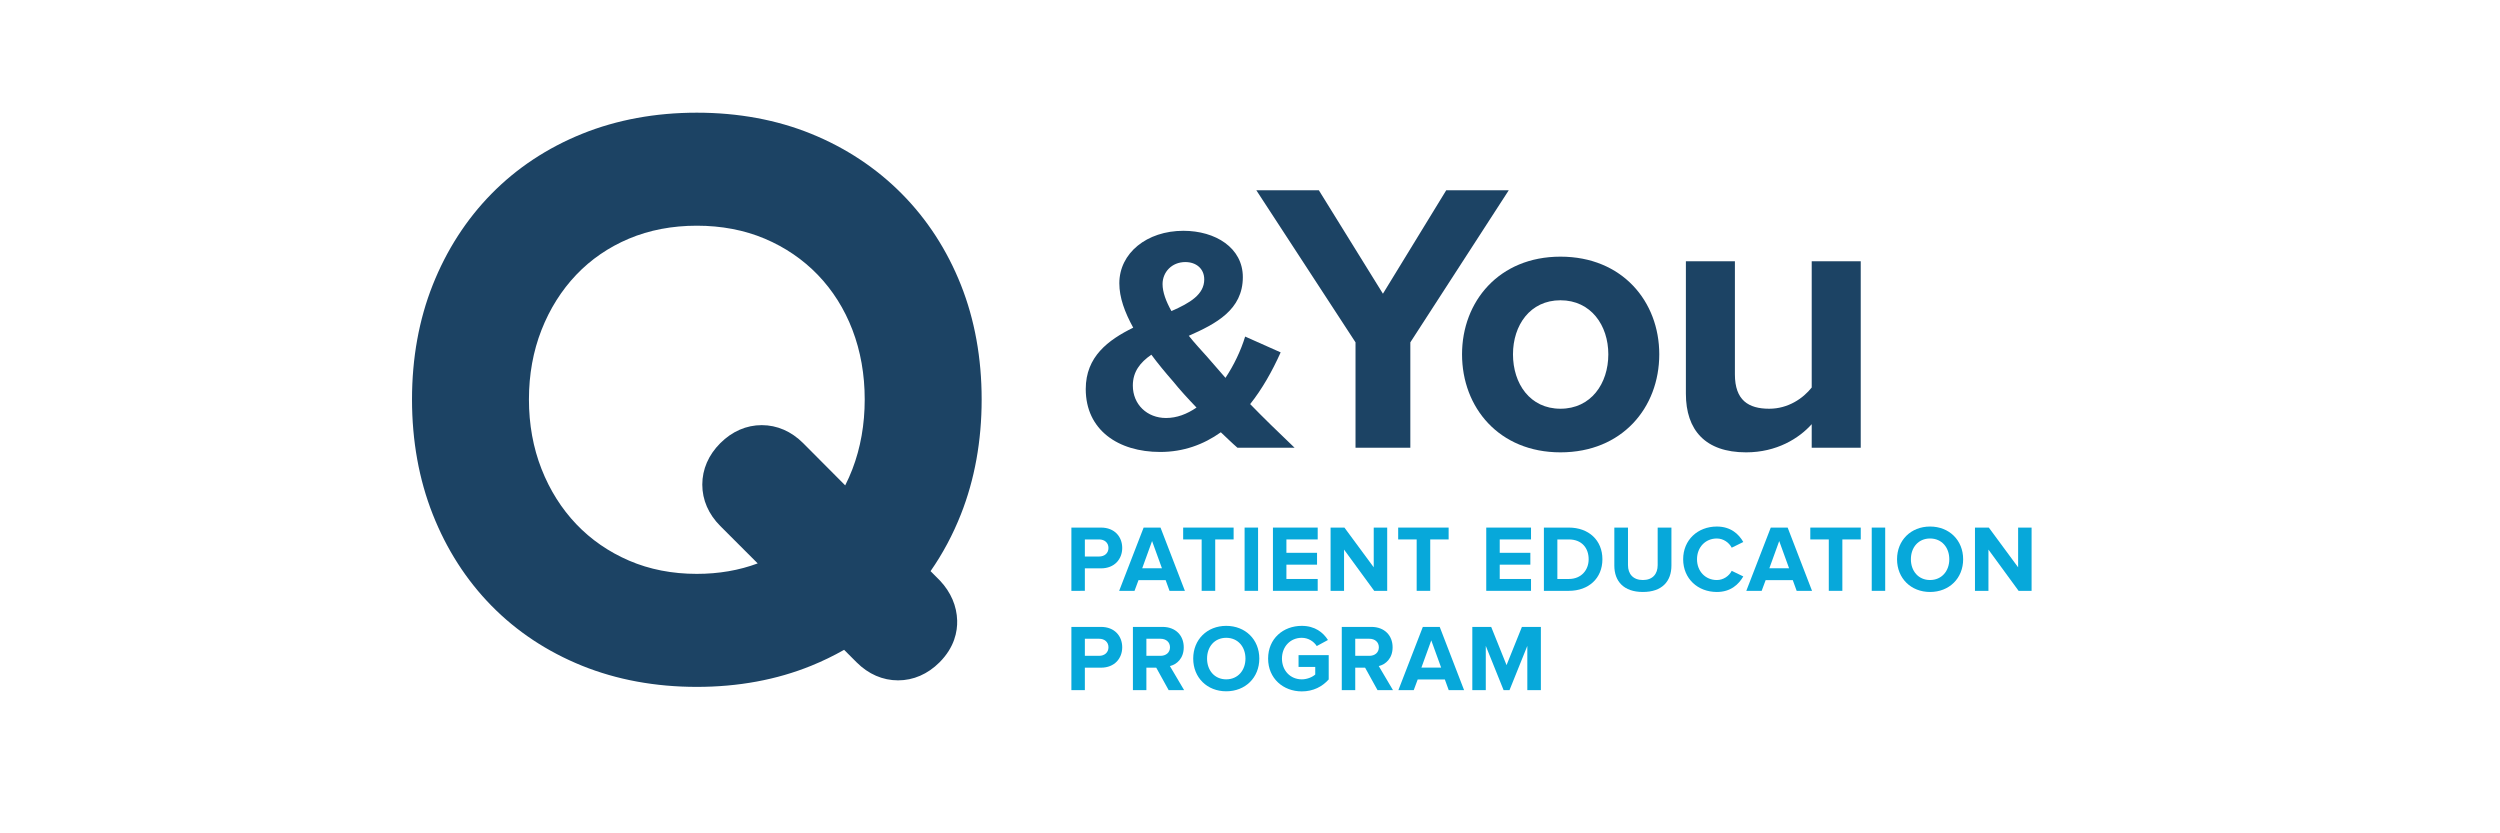
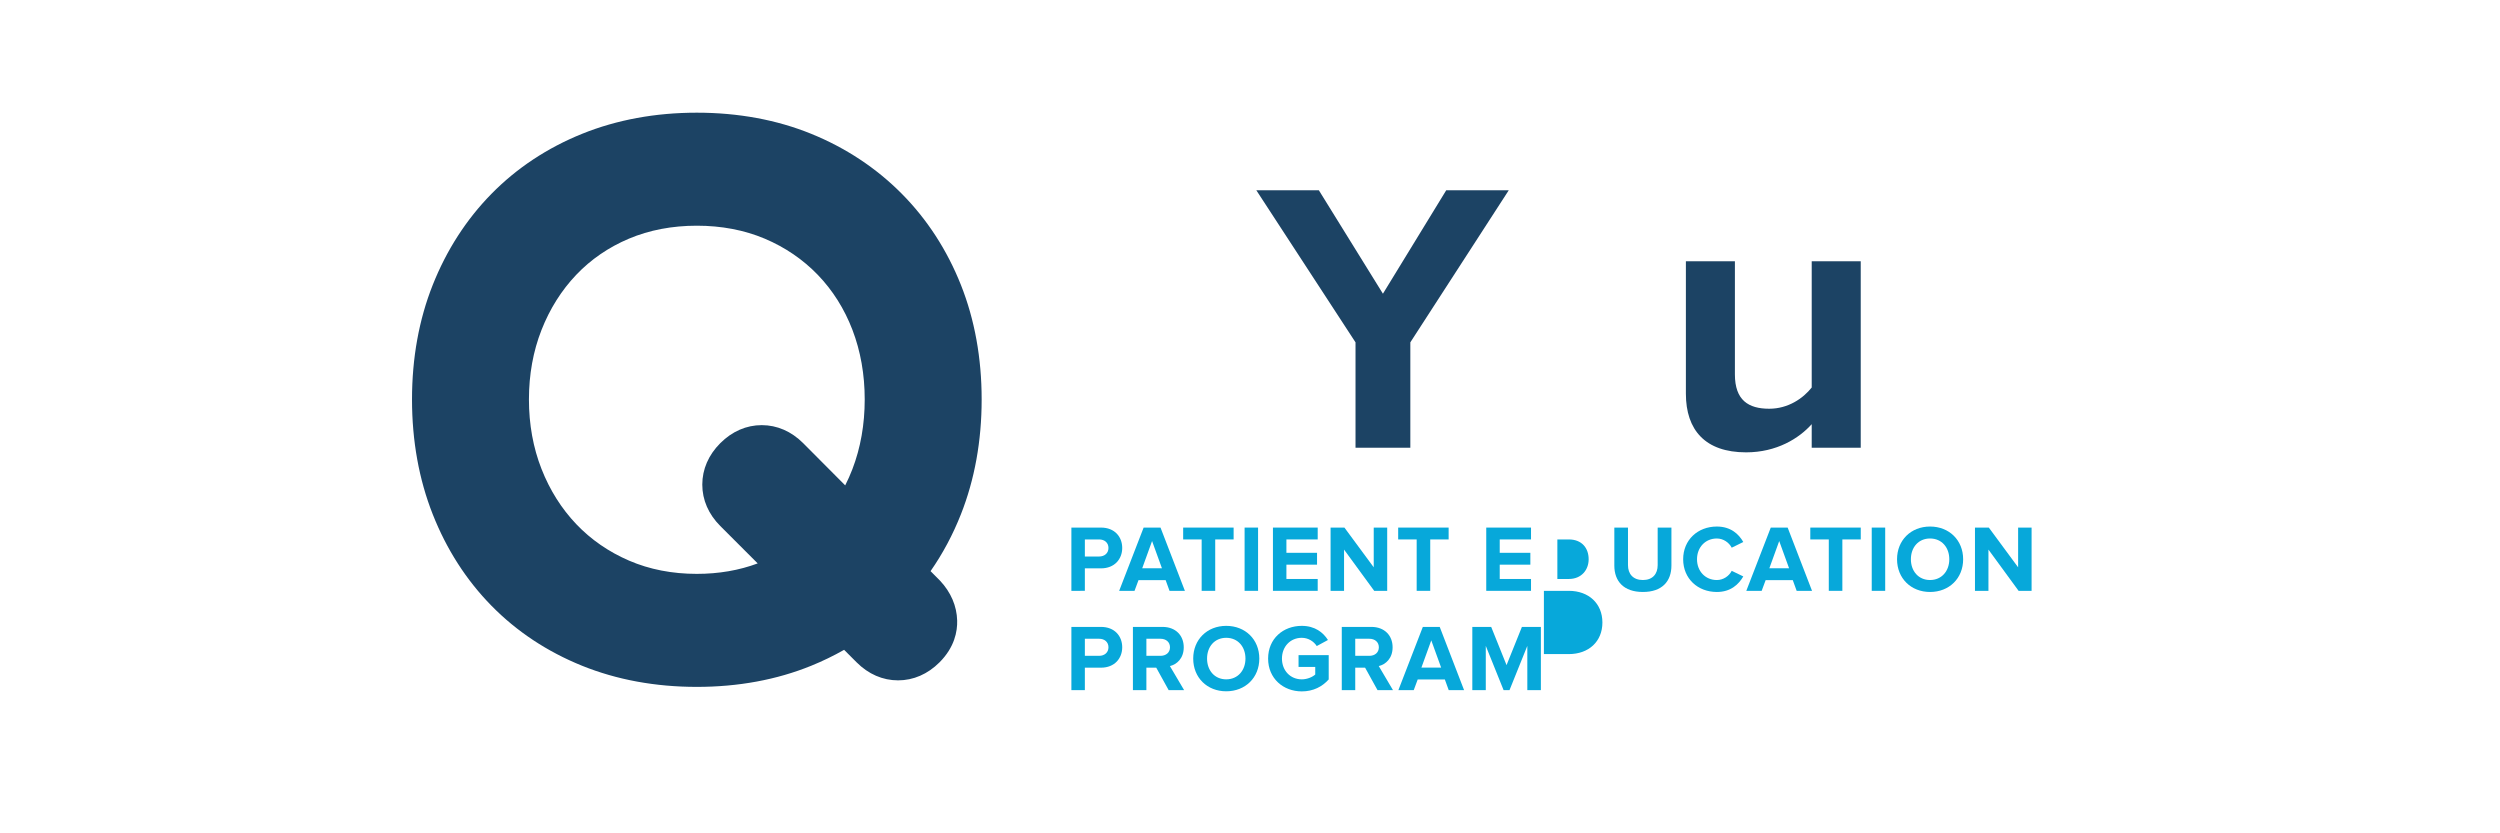
<svg xmlns="http://www.w3.org/2000/svg" version="1.1" id="Layer_1" x="0px" y="0px" viewBox="0 0 1080 360" style="enable-background:new 0 0 1080 360;" xml:space="preserve">
  <g>
    <path style="fill:#1C4364;" d="M424.074,172.566c0-17.878-3.016-34.531-8.965-49.497c-5.992-15.067-14.589-28.316-25.557-39.384   c-10.996-11.088-24.147-19.792-39.091-25.871c-14.91-6.059-31.541-9.132-49.432-9.132c-17.883,0-34.552,3.069-49.548,9.124   c-15.071,6.089-28.243,14.81-39.151,25.919c-10.862,11.062-19.4,24.301-25.375,39.346c-5.948,14.965-8.964,31.618-8.964,49.496   c0,17.875,3.013,34.568,8.953,49.611c5.974,15.152,14.516,28.448,25.383,39.515c10.896,11.105,24.07,19.827,39.157,25.923   c14.992,6.053,31.662,9.123,49.545,9.123c17.892,0,34.523-3.073,49.435-9.134c4.896-1.992,9.643-4.293,14.191-6.876l5.402,5.401   c5.082,5.095,11.275,7.788,17.911,7.788c6.623,0,12.813-2.69,17.901-7.778c6.537-6.537,7.757-13.431,7.631-18.042   c-0.161-6.285-2.712-12.24-7.379-17.219l-4.116-4.143c5.243-7.522,9.638-15.746,13.115-24.554   C421.061,207.133,424.074,190.44,424.074,172.566z M311.168,191.446c-5.088,5.088-7.778,11.278-7.778,17.9   c0,6.618,2.69,12.805,7.778,17.893l16.155,16.155c-8.023,3.001-16.851,4.52-26.294,4.52c-10.623,0-20.465-1.921-29.257-5.714   c-8.794-3.786-16.47-9.088-22.823-15.764c-6.383-6.695-11.436-14.719-15.021-23.851c-3.601-9.165-5.427-19.265-5.427-30.02   c0-10.75,1.826-20.848,5.429-30.016c3.579-9.118,8.634-17.143,15.027-23.855c6.315-6.636,13.967-11.882,22.738-15.587   c8.816-3.717,18.686-5.603,29.335-5.603c10.647,0,20.519,1.885,29.332,5.599c8.795,3.718,16.511,8.982,22.935,15.644   c6.438,6.677,11.466,14.66,14.945,23.722c3.528,9.194,5.316,19.321,5.316,30.096c0,10.781-1.788,20.91-5.316,30.104   c-0.927,2.414-1.966,4.755-3.115,7.018l-18.157-18.24c-5.093-5.094-11.283-7.786-17.901-7.786   C322.451,183.661,316.261,186.353,311.168,191.446z" />
    <g>
-       <path style="fill:#1C4364;" d="M534.571,193.413c-2.335-2.001-4.669-4.336-7.17-6.669c-7.504,5.335-16.174,8.503-26.178,8.503    c-18.175,0-32.18-9.503-32.18-27.179c0-14.005,9.671-21.175,20.508-26.512c-3.667-6.669-6.002-13.004-6.002-19.174    c0-13.006,11.838-22.677,27.678-22.677c13.839,0,25.678,7.336,25.678,20.009c0,14.173-11.672,20.176-23.344,25.345    c2.501,3.168,5.336,6.168,8.003,9.17l7.837,9.004c3.669-5.502,6.669-11.838,8.504-17.84l15.339,6.835    c-3.667,8.171-8.003,15.84-13.172,22.343c5.668,5.836,11.672,11.672,19.176,18.842H534.571z M516.897,176.072    c-3.835-4.002-7.338-7.837-10.004-11.172c-3.503-4.001-6.671-7.837-9.505-11.672c-4.835,3.335-8.003,7.338-8.003,13.34    c0,8.171,6.169,14.007,14.339,14.007C508.393,180.574,512.729,178.906,516.897,176.072z M506.059,134.388    c8.003-3.503,14.173-7.17,14.173-13.673c0-4.669-3.501-7.504-8.169-7.504c-5.836,0-9.838,4.336-9.838,9.505    C502.224,126.217,503.724,130.218,506.059,134.388z" />
      <path style="fill:#1C4364;" d="M585.585,193.413v-45.519l-42.851-65.696h27.011l27.678,44.686l27.346-44.686h27.011    l-42.518,65.696v45.519H585.585z" />
-       <path style="fill:#1C4364;" d="M631.601,153.062c0-22.844,16.006-42.186,42.518-42.186c26.679,0,42.685,19.341,42.685,42.186    c0,23.01-16.006,42.352-42.685,42.352C647.607,195.414,631.601,176.072,631.601,153.062z M694.794,153.062    c0-12.507-7.504-23.344-20.676-23.344s-20.51,10.837-20.51,23.344c0,12.672,7.338,23.51,20.51,23.51    S694.794,165.735,694.794,153.062z" />
      <path style="fill:#1C4364;" d="M782.657,193.413v-10.172c-5.502,6.169-15.173,12.173-28.345,12.173    c-17.674,0-26.01-9.671-26.01-25.345v-57.191h21.175v48.855c0,11.171,5.836,14.84,14.84,14.84c8.171,0,14.674-4.502,18.341-9.171    v-54.523h21.177v80.535H782.657z" />
    </g>
    <g>
      <path style="fill:#07A8DA;" d="M462.839,255.241v-27.325h12.783c5.94,0,9.176,4.015,9.176,8.807c0,4.752-3.276,8.809-9.176,8.809    h-6.964v9.709H462.839z M478.858,236.723c0-2.293-1.72-3.686-4.015-3.686h-6.185v7.374h6.185    C477.137,240.411,478.858,238.977,478.858,236.723z" />
      <path style="fill:#07A8DA;" d="M505.233,255.241l-1.679-4.63h-11.717l-1.722,4.63h-6.635l10.569-27.325h7.293l10.528,27.325    H505.233z M497.696,233.733l-4.261,11.758h8.522L497.696,233.733z" />
      <path style="fill:#07A8DA;" d="M519.116,255.241v-22.204h-7.989v-5.121h21.794v5.121h-7.947v22.204H519.116z" />
      <path style="fill:#07A8DA;" d="M537.666,255.241v-27.325h5.818v27.325H537.666z" />
      <path style="fill:#07A8DA;" d="M549.91,255.241v-27.325h19.337v5.121h-13.518v5.777h13.233v5.121h-13.233v6.185h13.518v5.121    H549.91z" />
      <path style="fill:#07A8DA;" d="M593.657,255.241l-13.027-17.821v17.821h-5.818v-27.325h5.981l12.66,17.165v-17.165h5.817v27.325    H593.657z" />
      <path style="fill:#07A8DA;" d="M612.002,255.241v-22.204h-7.989v-5.121h21.794v5.121h-7.947v22.204H612.002z" />
      <path style="fill:#07A8DA;" d="M642.062,255.241v-27.325h19.337v5.121H647.88v5.777h13.233v5.121H647.88v6.185h13.518v5.121    H642.062z" />
-       <path style="fill:#07A8DA;" d="M666.963,255.241v-27.325h10.775c8.562,0,14.503,5.448,14.503,13.683s-5.941,13.643-14.503,13.643    H666.963z M686.299,241.599c0-4.834-2.949-8.562-8.562-8.562h-4.957v17.083h4.957C683.146,250.12,686.299,246.228,686.299,241.599    z" />
+       <path style="fill:#07A8DA;" d="M666.963,255.241h10.775c8.562,0,14.503,5.448,14.503,13.683s-5.941,13.643-14.503,13.643    H666.963z M686.299,241.599c0-4.834-2.949-8.562-8.562-8.562h-4.957v17.083h4.957C683.146,250.12,686.299,246.228,686.299,241.599    z" />
      <path style="fill:#07A8DA;" d="M697.392,244.343v-16.427h5.9v16.223c0,3.809,2.212,6.431,6.433,6.431    c4.219,0,6.39-2.622,6.39-6.431v-16.223h5.941v16.388c0,6.8-4.015,11.429-12.331,11.429    C701.407,255.733,697.392,251.062,697.392,244.343z" />
      <path style="fill:#07A8DA;" d="M727.127,241.599c0-8.397,6.35-14.134,14.543-14.134c6.023,0,9.505,3.278,11.431,6.679    l-4.998,2.458c-1.147-2.212-3.605-3.974-6.433-3.974c-4.957,0-8.562,3.811-8.562,8.972c0,5.163,3.605,8.972,8.562,8.972    c2.828,0,5.285-1.72,6.433-3.974l4.998,2.418c-1.966,3.401-5.408,6.718-11.431,6.718    C733.477,255.733,727.127,249.998,727.127,241.599z" />
      <path style="fill:#07A8DA;" d="M776.157,255.241l-1.679-4.63h-11.717l-1.722,4.63h-6.635l10.569-27.325h7.293l10.528,27.325    H776.157z M768.62,233.733l-4.261,11.758h8.522L768.62,233.733z" />
      <path style="fill:#07A8DA;" d="M790.038,255.241v-22.204h-7.989v-5.121h21.794v5.121h-7.947v22.204H790.038z" />
      <path style="fill:#07A8DA;" d="M808.588,255.241v-27.325h5.818v27.325H808.588z" />
      <path style="fill:#07A8DA;" d="M819.524,241.599c0-8.234,6.023-14.134,14.257-14.134c8.274,0,14.297,5.9,14.297,14.134    s-6.023,14.134-14.297,14.134C825.547,255.733,819.524,249.833,819.524,241.599z M842.097,241.599    c0-5.121-3.278-8.972-8.316-8.972c-5.04,0-8.276,3.851-8.276,8.972c0,5.081,3.236,8.972,8.276,8.972    C838.819,250.57,842.097,246.68,842.097,241.599z" />
      <path style="fill:#07A8DA;" d="M872.035,255.241l-13.027-17.821v17.821h-5.818v-27.325h5.981l12.66,17.165v-17.165h5.817v27.325    H872.035z" />
      <path style="fill:#07A8DA;" d="M462.839,298.148v-27.325h12.783c5.94,0,9.176,4.015,9.176,8.807c0,4.752-3.276,8.809-9.176,8.809    h-6.964v9.709H462.839z M478.858,279.63c0-2.293-1.72-3.686-4.015-3.686h-6.185v7.374h6.185    C477.137,283.318,478.858,281.884,478.858,279.63z" />
      <path style="fill:#07A8DA;" d="M504.865,298.148l-5.367-9.709h-4.261v9.709h-5.818v-27.325h12.783    c5.694,0,9.176,3.728,9.176,8.807c0,4.835-3.03,7.416-5.981,8.112l6.146,10.406H504.865z M505.438,279.63    c0-2.293-1.762-3.686-4.096-3.686h-6.104v7.374h6.104C503.676,283.318,505.438,281.925,505.438,279.63z" />
      <path style="fill:#07A8DA;" d="M515.468,284.506c0-8.234,6.023-14.134,14.257-14.134c8.274,0,14.297,5.9,14.297,14.134    c0,8.234-6.023,14.134-14.297,14.134C521.49,298.64,515.468,292.74,515.468,284.506z M538.041,284.506    c0-5.121-3.278-8.972-8.316-8.972c-5.04,0-8.276,3.851-8.276,8.972c0,5.081,3.236,8.972,8.276,8.972    C534.763,293.477,538.041,289.587,538.041,284.506z" />
      <path style="fill:#07A8DA;" d="M547.823,284.506c0-8.645,6.554-14.134,14.543-14.134c5.695,0,9.259,2.869,11.308,6.106    l-4.834,2.622c-1.23-1.926-3.565-3.565-6.474-3.565c-4.957,0-8.562,3.811-8.562,8.972c0,5.163,3.605,8.972,8.562,8.972    c2.418,0,4.712-1.064,5.818-2.089v-3.278h-7.21v-5.08h13.027v10.488c-2.786,3.113-6.677,5.163-11.635,5.163    C554.377,298.681,547.823,293.109,547.823,284.506z" />
      <path style="fill:#07A8DA;" d="M595.091,298.148l-5.367-9.709h-4.261v9.709h-5.818v-27.325h12.783    c5.694,0,9.176,3.728,9.176,8.807c0,4.835-3.03,7.416-5.981,8.112l6.146,10.406H595.091z M595.664,279.63    c0-2.293-1.762-3.686-4.096-3.686h-6.104v7.374h6.104C593.903,283.318,595.664,281.925,595.664,279.63z" />
      <path style="fill:#07A8DA;" d="M625.849,298.148l-1.679-4.629h-11.717l-1.722,4.629h-6.635l10.569-27.325h7.293l10.528,27.325    H625.849z M618.312,276.64l-4.261,11.758h8.522L618.312,276.64z" />
      <path style="fill:#07A8DA;" d="M659.804,298.148v-19.132l-7.701,19.132h-2.541l-7.701-19.132v19.132h-5.818v-27.325h8.153    l6.637,16.51l6.637-16.51h8.193v27.325H659.804z" />
    </g>
  </g>
</svg>